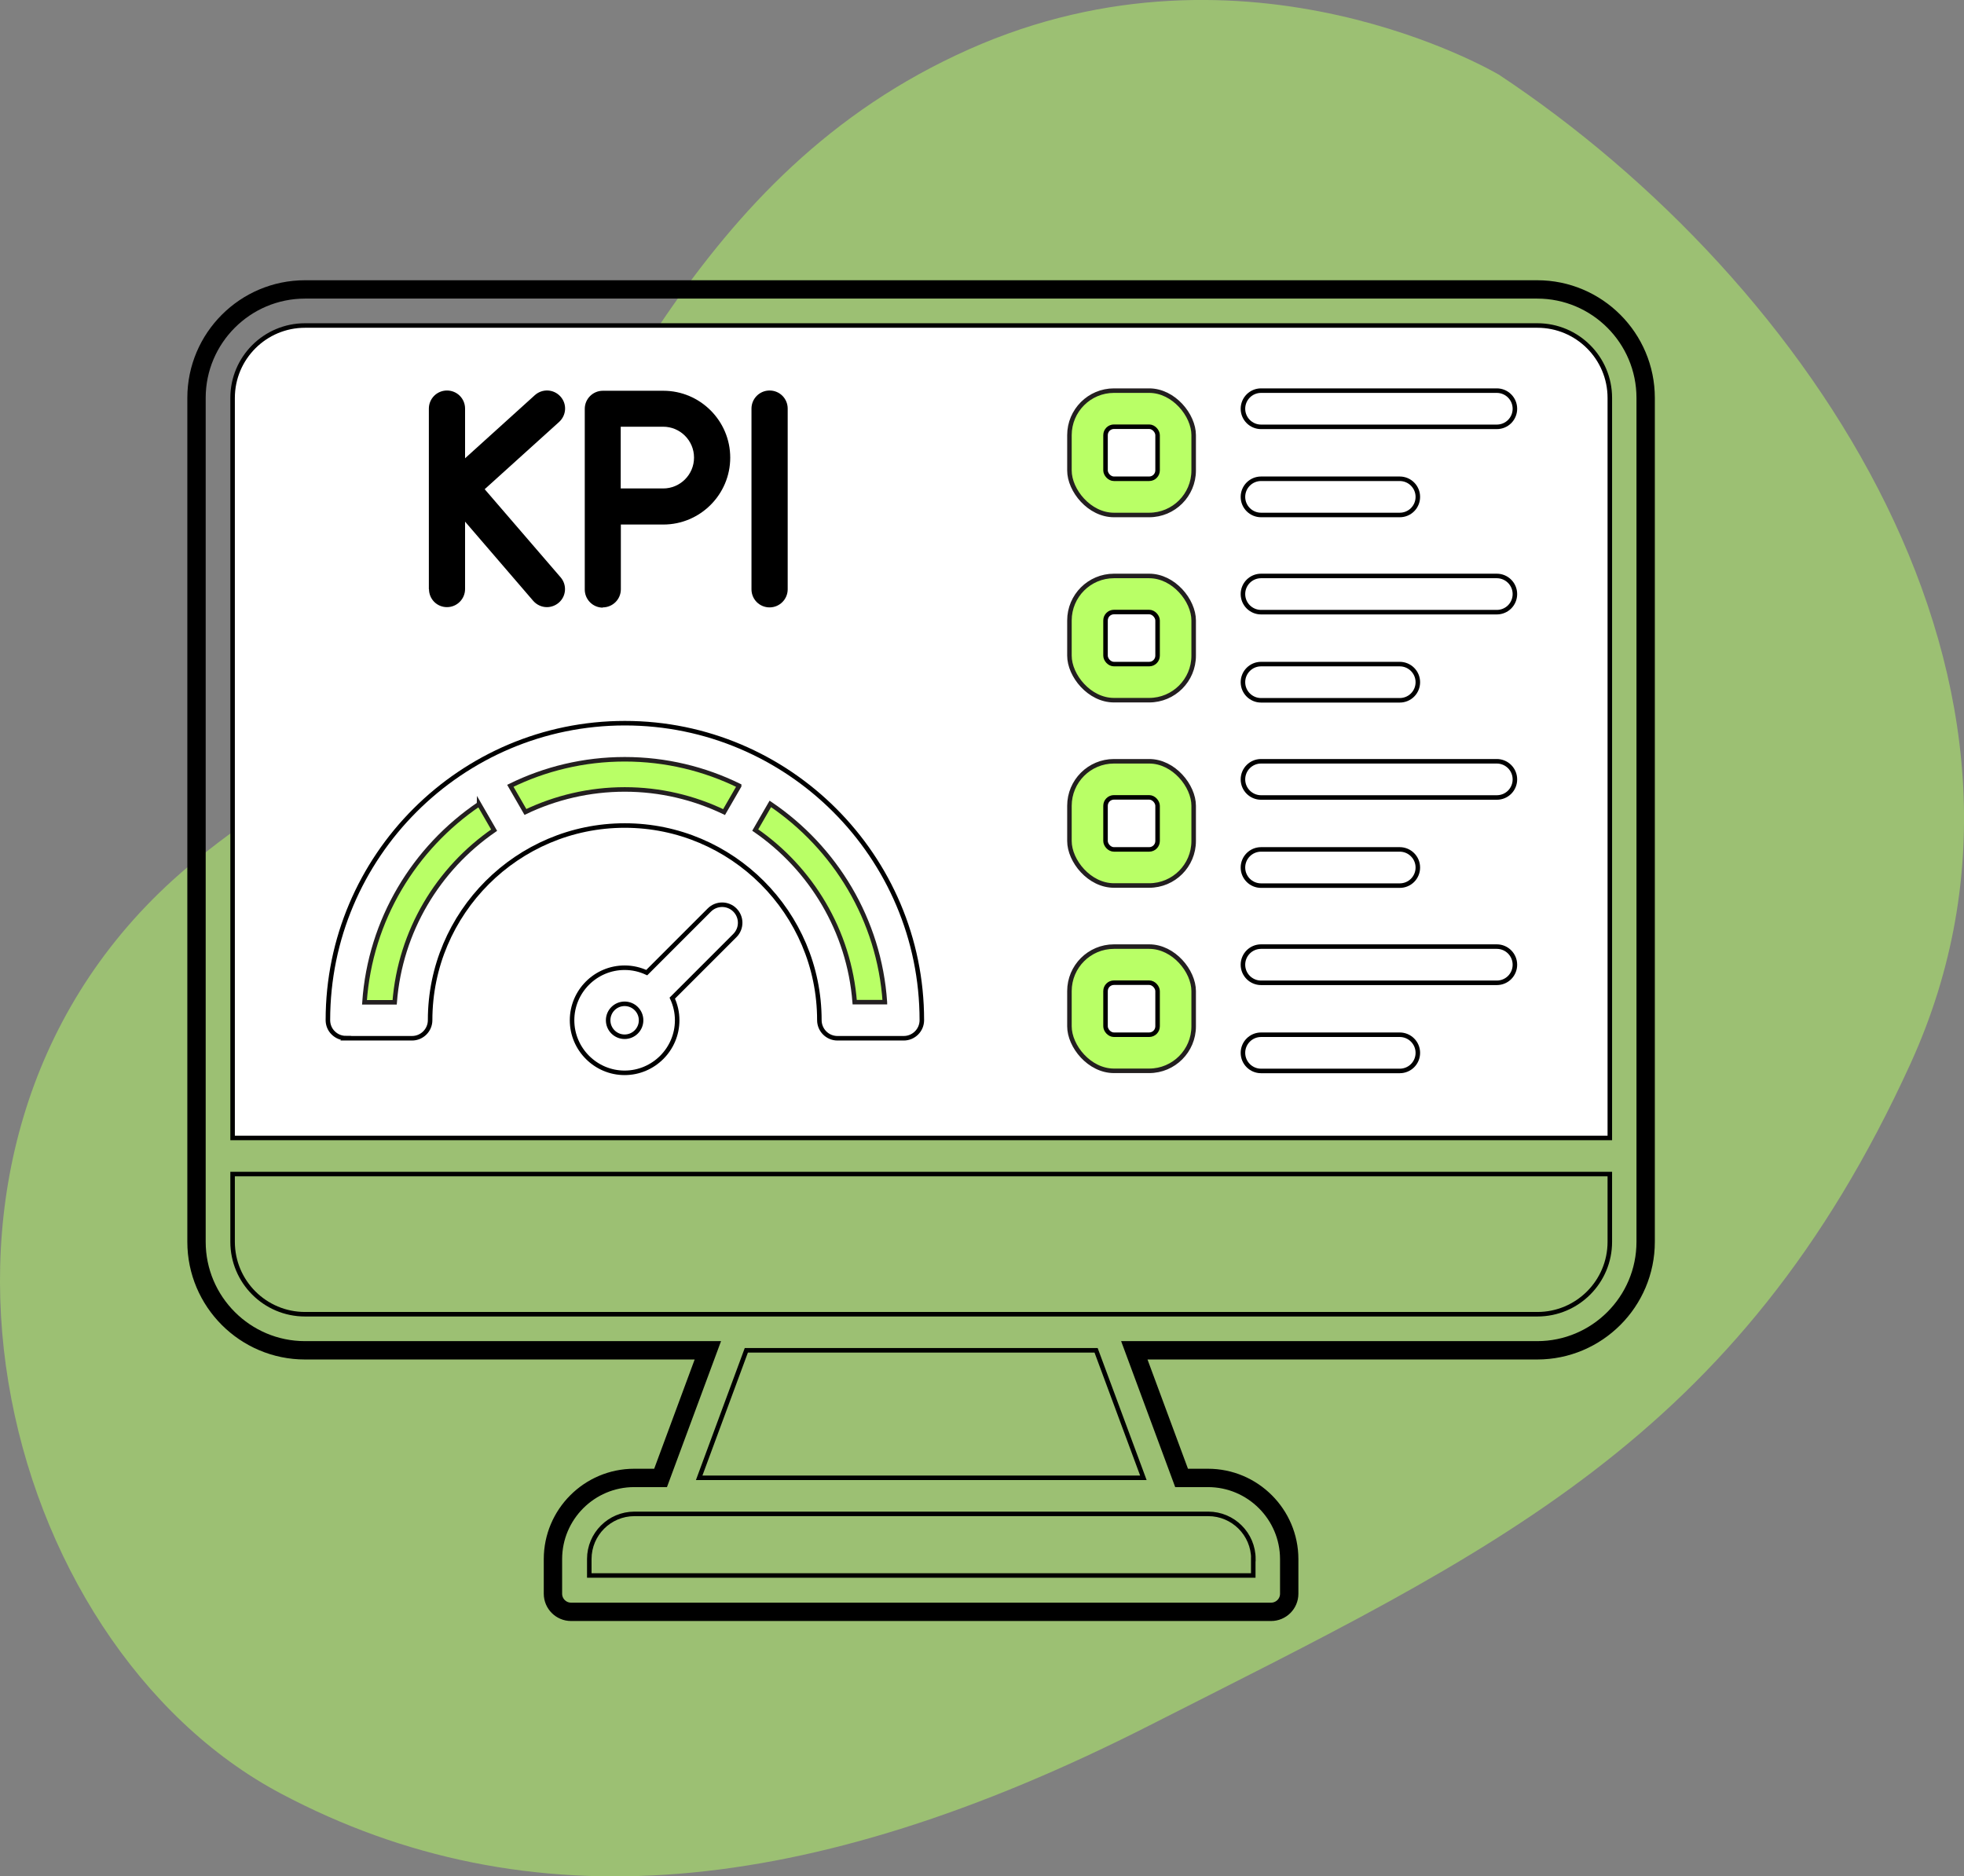
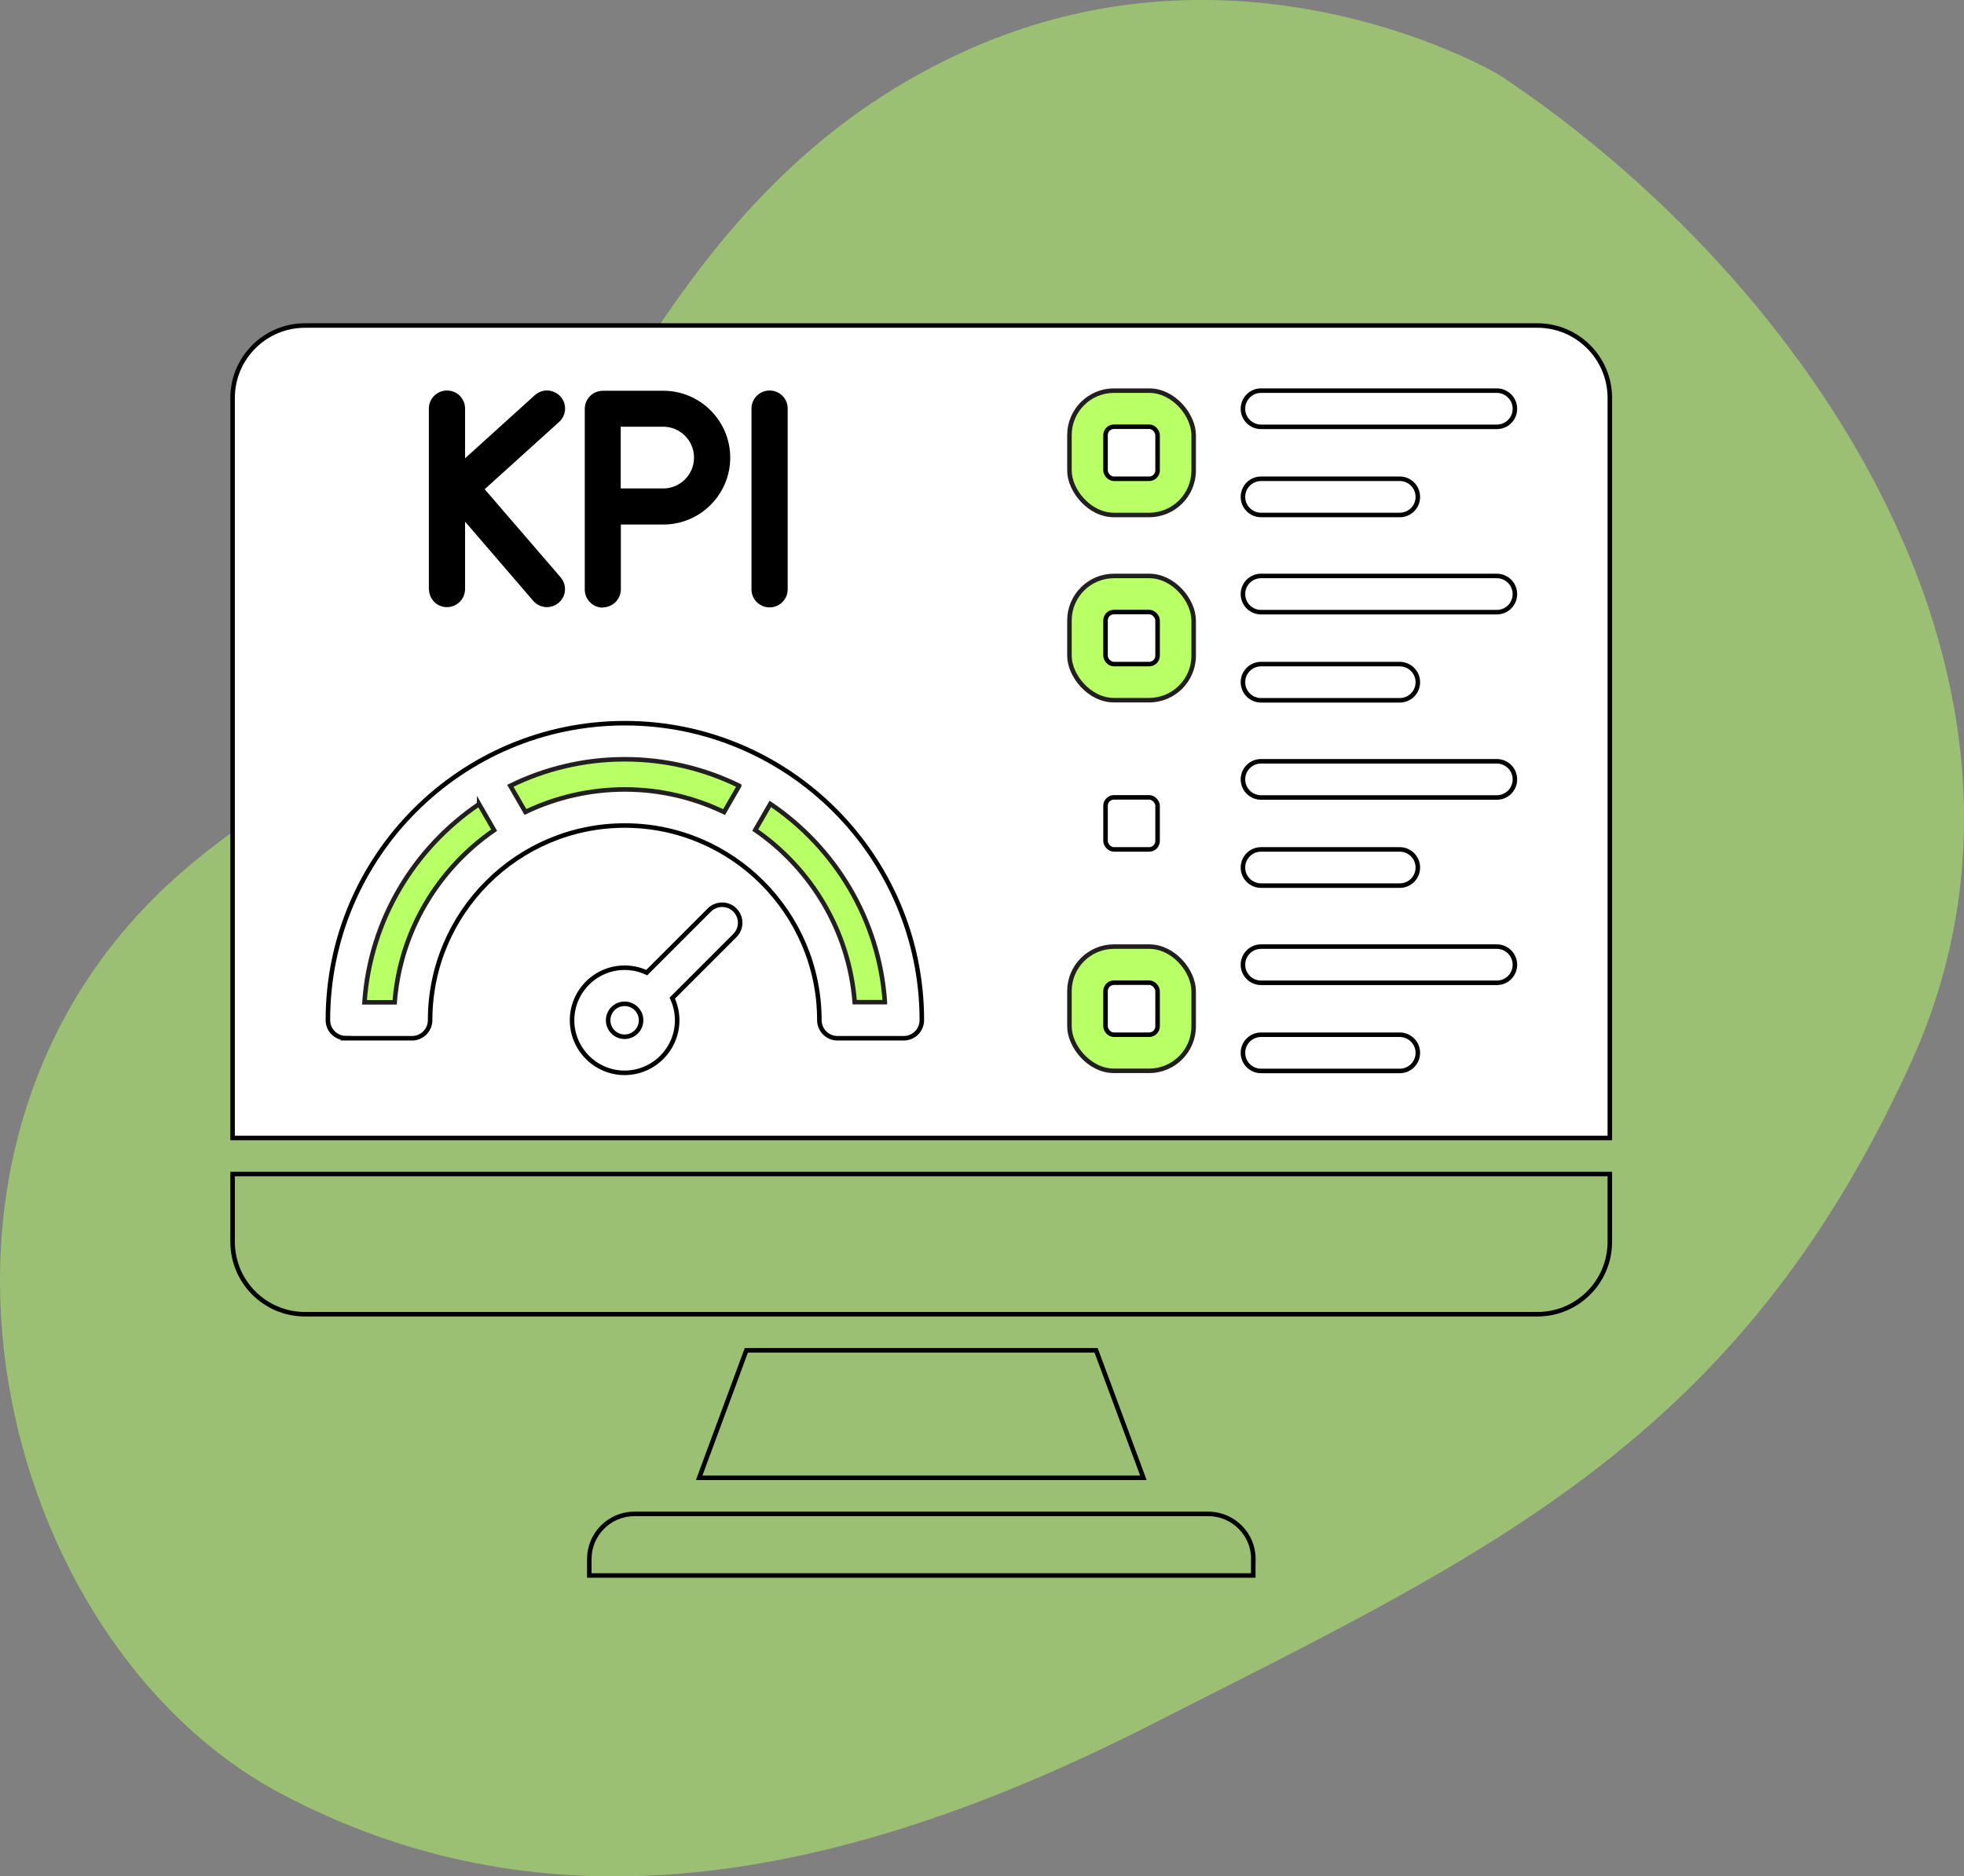
<svg xmlns="http://www.w3.org/2000/svg" id="Layer_2" data-name="Layer 2" viewBox="0 0 156.21 149.24">
  <rect x="0" y="0" width="156.21" height="149.24" fill="#808080" stroke="none" />
  <defs>
    <style>
      .cls-1, .cls-2, .cls-3 {
        fill: #fff;
      }

      .cls-4, .cls-2 {
        stroke-width: .36px;
      }

      .cls-4, .cls-2, .cls-5, .cls-6, .cls-3 {
        stroke-miterlimit: 10;
      }

      .cls-4, .cls-2, .cls-6, .cls-3 {
        stroke: #000;
      }

      .cls-4, .cls-6 {
        fill: none;
      }

      .cls-7 {
        opacity: .5;
      }

      .cls-7, .cls-5 {
        fill: #b9ff66;
      }

      .cls-5 {
        stroke: #231f20;
      }

      .cls-5, .cls-3 {
        stroke-width: .36px;
      }

      .cls-6 {
        stroke-width: 1.46px;
      }
    </style>
  </defs>
  <g id="Layer_1-2" data-name="Layer 1">
    <g>
      <path class="cls-7" d="m119.18,5.92s-19.95-11.88-42.13-1.99c-22.18,9.88-28.9,31.26-40.13,46.94-5.88,8.21-15.75,12.38-23.19,19.14C-10.03,91.6-.22,130.72,22.37,142.67c19.55,10.35,41.77,8.42,69.01-5.41,27.23-13.83,46.88-22.63,60.58-52.67,13.69-30.04-7.92-62.21-32.77-78.67Z" />
-       <path class="cls-6" d="m122.28,23.02H24.26c-4.76,0-8.63,3.87-8.63,8.63v67.12c0,4.76,3.87,8.63,8.63,8.63h32.04l-3.76,10.15h-2.1c-3.56,0-6.46,2.9-6.46,6.46v2.75c0,.79.64,1.44,1.44,1.44h55.68c.79,0,1.44-.64,1.44-1.44v-2.75c0-3.56-2.9-6.46-6.46-6.46h-2.1l-3.76-10.15h32.04c4.76,0,8.63-3.87,8.63-8.63V31.65c0-4.76-3.87-8.63-8.62-8.63h0Z" />
      <path class="cls-3" d="m24.26,25.89h98.02c3.18,0,5.76,2.58,5.76,5.76v58.86H18.5V31.65c0-3.18,2.58-5.76,5.76-5.76h0Z" />
      <path class="cls-4" d="m99.68,124v1.31h-52.81v-1.31c0-1.98,1.61-3.59,3.59-3.59h45.64c1.98,0,3.59,1.61,3.59,3.59h0Z" />
      <polygon class="cls-4" points="90.94 117.54 55.61 117.54 59.36 107.4 87.18 107.4 90.94 117.54" />
      <path class="cls-4" d="m122.28,104.53H24.26c-3.18,0-5.76-2.58-5.76-5.76v-5.39h109.54v5.39c0,3.18-2.58,5.76-5.76,5.76h0Z" />
      <path class="cls-4" d="m27.5,82.58h5.27c.79,0,1.44-.64,1.44-1.44,0-8.54,6.95-15.48,15.48-15.48s15.48,6.95,15.48,15.48c0,.79.64,1.44,1.44,1.44h5.27c.79,0,1.44-.64,1.44-1.44,0-13.02-10.6-23.62-23.62-23.62s-23.62,10.6-23.62,23.62c0,.38.15.75.42,1.01.27.27.63.42,1.01.42h0Z" />
      <path class="cls-5" d="m70.38,79.71h-2.4c-.44-5.67-3.47-10.63-7.91-13.69l1.2-2.08c5.15,3.48,8.67,9.21,9.11,15.76Z" />
      <path class="cls-5" d="m58.79,62.51l-1.2,2.08c-2.4-1.15-5.08-1.8-7.9-1.8s-5.51.65-7.9,1.79l-1.2-2.08c2.75-1.35,5.84-2.11,9.1-2.11s6.35.76,9.1,2.11h0Z" />
      <path class="cls-5" d="m38.1,63.95l1.2,2.08c-4.44,3.06-7.47,8.01-7.91,13.69h-2.4c.45-6.56,3.97-12.28,9.11-15.76h0Z" />
      <path class="cls-4" d="m56.42,72.38l-4.98,4.98c-.54-.25-1.13-.39-1.76-.39-2.31,0-4.18,1.88-4.18,4.18s1.88,4.18,4.18,4.18,4.18-1.88,4.18-4.18c0-.63-.14-1.22-.39-1.76l4.98-4.98c.56-.56.56-1.47,0-2.03-.56-.56-1.47-.56-2.03,0h0Z" />
      <circle class="cls-4" cx="49.68" cy="81.15" r="1.31" />
      <path d="m34.11,46.87v-14.37c0-.79.64-1.44,1.44-1.44s1.44.64,1.44,1.44v3.95l5.55-5.02c.59-.53,1.49-.49,2.03.1s.49,1.49-.1,2.03l-5.92,5.35,6.04,7.01c.52.6.45,1.51-.15,2.02-.27.23-.61.35-.94.35-.4,0-.8-.17-1.09-.5l-5.42-6.3v5.36c0,.79-.64,1.44-1.44,1.44s-1.43-.64-1.43-1.44Z" />
      <path d="m47.94,48.31c.79,0,1.44-.64,1.44-1.44v-5.15h3.38c2.93,0,5.32-2.39,5.32-5.32s-2.39-5.32-5.32-5.32h-4.81c-.79,0-1.44.64-1.44,1.44v14.37c0,.79.64,1.44,1.44,1.44Z" />
      <path class="cls-1" d="m55.2,36.4c0,1.35-1.1,2.45-2.45,2.45h-3.38v-4.91h3.38c1.35,0,2.45,1.1,2.45,2.45Z" />
      <path d="m59.77,46.87v-14.37c0-.79.64-1.44,1.44-1.44s1.44.64,1.44,1.44v14.37c0,.79-.64,1.44-1.44,1.44s-1.44-.64-1.44-1.44Z" />
      <rect class="cls-5" x="85.06" y="31.07" width="9.88" height="9.89" rx="3.54" ry="3.54" />
      <rect class="cls-2" x="87.93" y="33.94" width="4.14" height="4.14" rx=".67" ry=".67" />
      <path class="cls-4" d="m98.86,39.52c0-.79.64-1.44,1.44-1.44h11.03c.79,0,1.44.64,1.44,1.44s-.64,1.44-1.44,1.44h-11.03c-.79,0-1.44-.64-1.44-1.44Z" />
      <path class="cls-4" d="m98.86,32.51c0-.79.64-1.44,1.44-1.44h18.75c.79,0,1.44.64,1.44,1.44s-.64,1.44-1.44,1.44h-18.75c-.79,0-1.44-.64-1.44-1.44Z" />
      <rect class="cls-5" x="85.06" y="45.81" width="9.88" height="9.88" rx="3.54" ry="3.54" />
      <rect class="cls-2" x="87.93" y="48.68" width="4.14" height="4.14" rx=".67" ry=".67" />
      <path class="cls-4" d="m98.86,47.25c0-.79.64-1.44,1.44-1.44h18.75c.79,0,1.44.64,1.44,1.44s-.64,1.44-1.44,1.44h-18.75c-.79,0-1.44-.64-1.44-1.44Z" />
      <path class="cls-4" d="m98.86,54.26c0-.79.64-1.44,1.44-1.44h11.03c.79,0,1.44.64,1.44,1.44s-.64,1.44-1.44,1.44h-11.03c-.79,0-1.44-.64-1.44-1.44Z" />
-       <rect class="cls-5" x="85.06" y="60.55" width="9.88" height="9.88" rx="3.54" ry="3.54" />
      <rect class="cls-2" x="87.93" y="63.42" width="4.14" height="4.14" rx=".67" ry=".67" />
      <path class="cls-4" d="m98.86,69c0-.79.64-1.44,1.44-1.44h11.03c.79,0,1.44.64,1.44,1.44s-.64,1.44-1.44,1.44h-11.03c-.79,0-1.44-.64-1.44-1.44Z" />
      <path class="cls-4" d="m98.86,61.99c0-.79.64-1.44,1.44-1.44h18.75c.79,0,1.44.64,1.44,1.44s-.64,1.44-1.44,1.44h-18.75c-.79,0-1.44-.64-1.44-1.44Z" />
      <rect class="cls-5" x="85.06" y="75.29" width="9.88" height="9.88" rx="3.54" ry="3.54" />
      <rect class="cls-2" x="87.93" y="78.16" width="4.14" height="4.14" rx=".67" ry=".67" />
      <path class="cls-4" d="m98.86,83.74c0-.79.64-1.44,1.44-1.44h11.03c.79,0,1.44.64,1.44,1.44s-.64,1.44-1.44,1.44h-11.03c-.79,0-1.44-.64-1.44-1.44Z" />
      <path class="cls-4" d="m98.86,76.73c0-.79.64-1.44,1.44-1.44h18.75c.79,0,1.44.64,1.44,1.44s-.64,1.44-1.44,1.44h-18.75c-.79,0-1.44-.64-1.44-1.44Z" />
    </g>
  </g>
</svg>